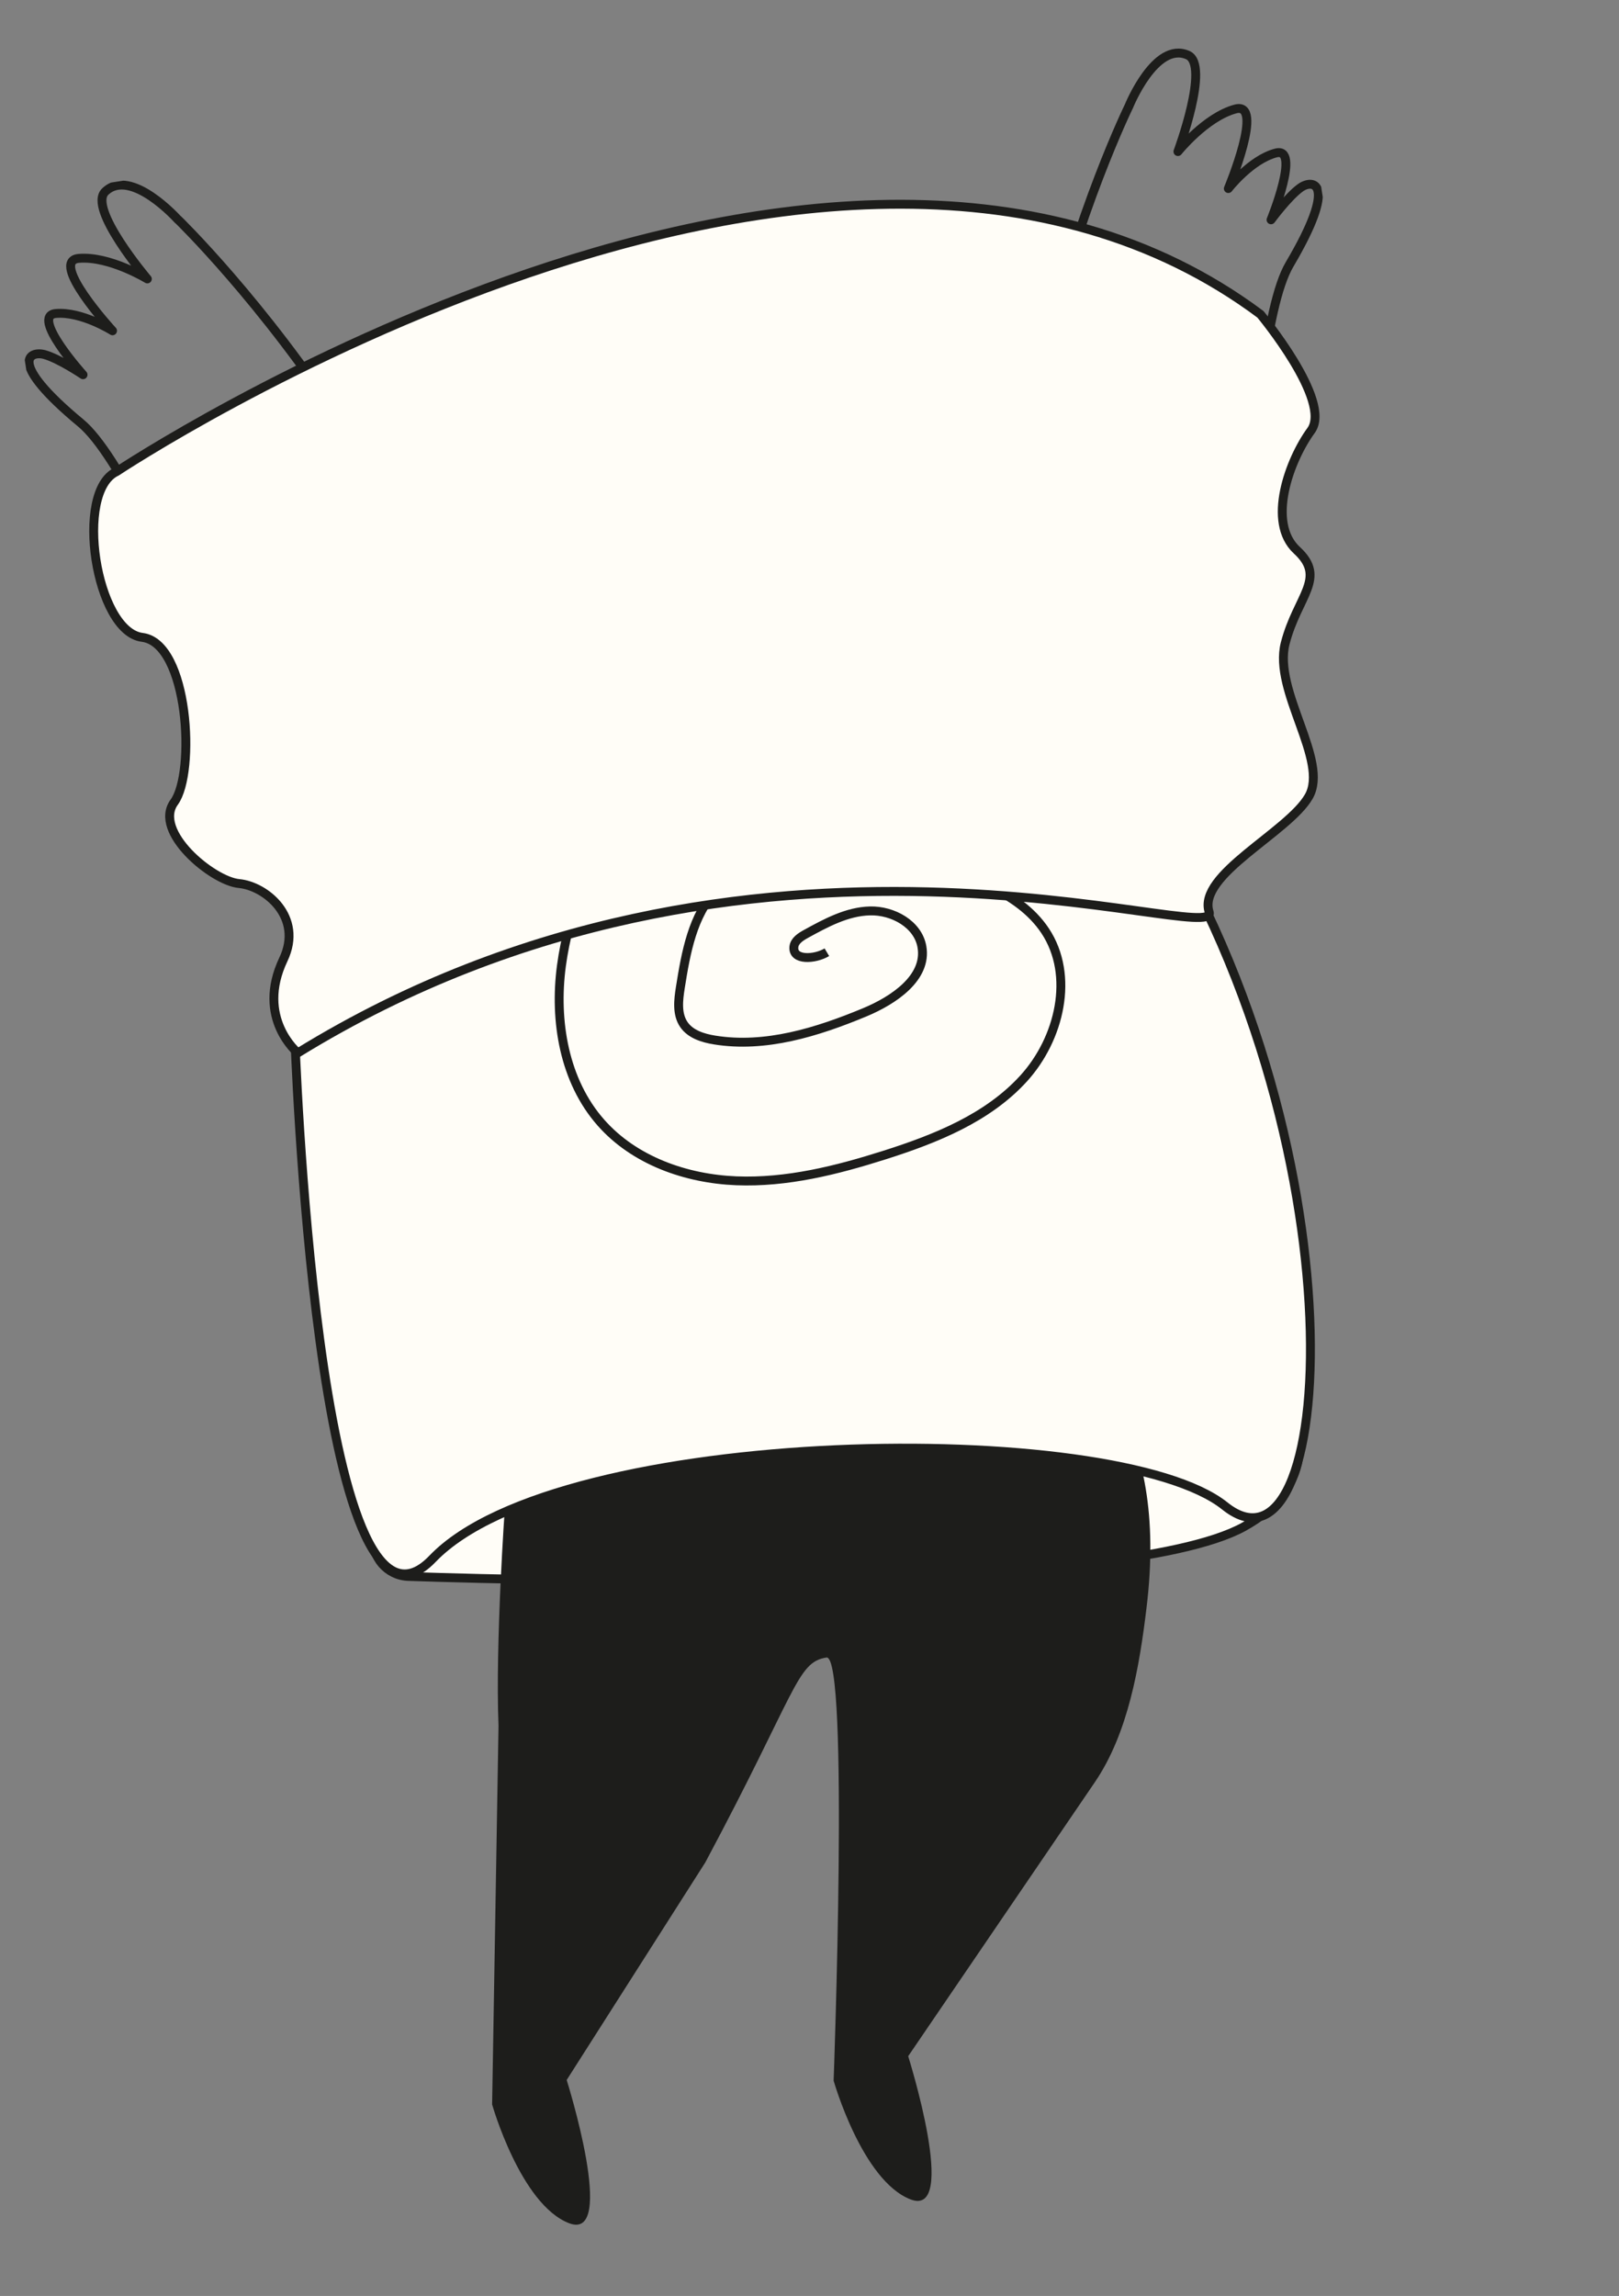
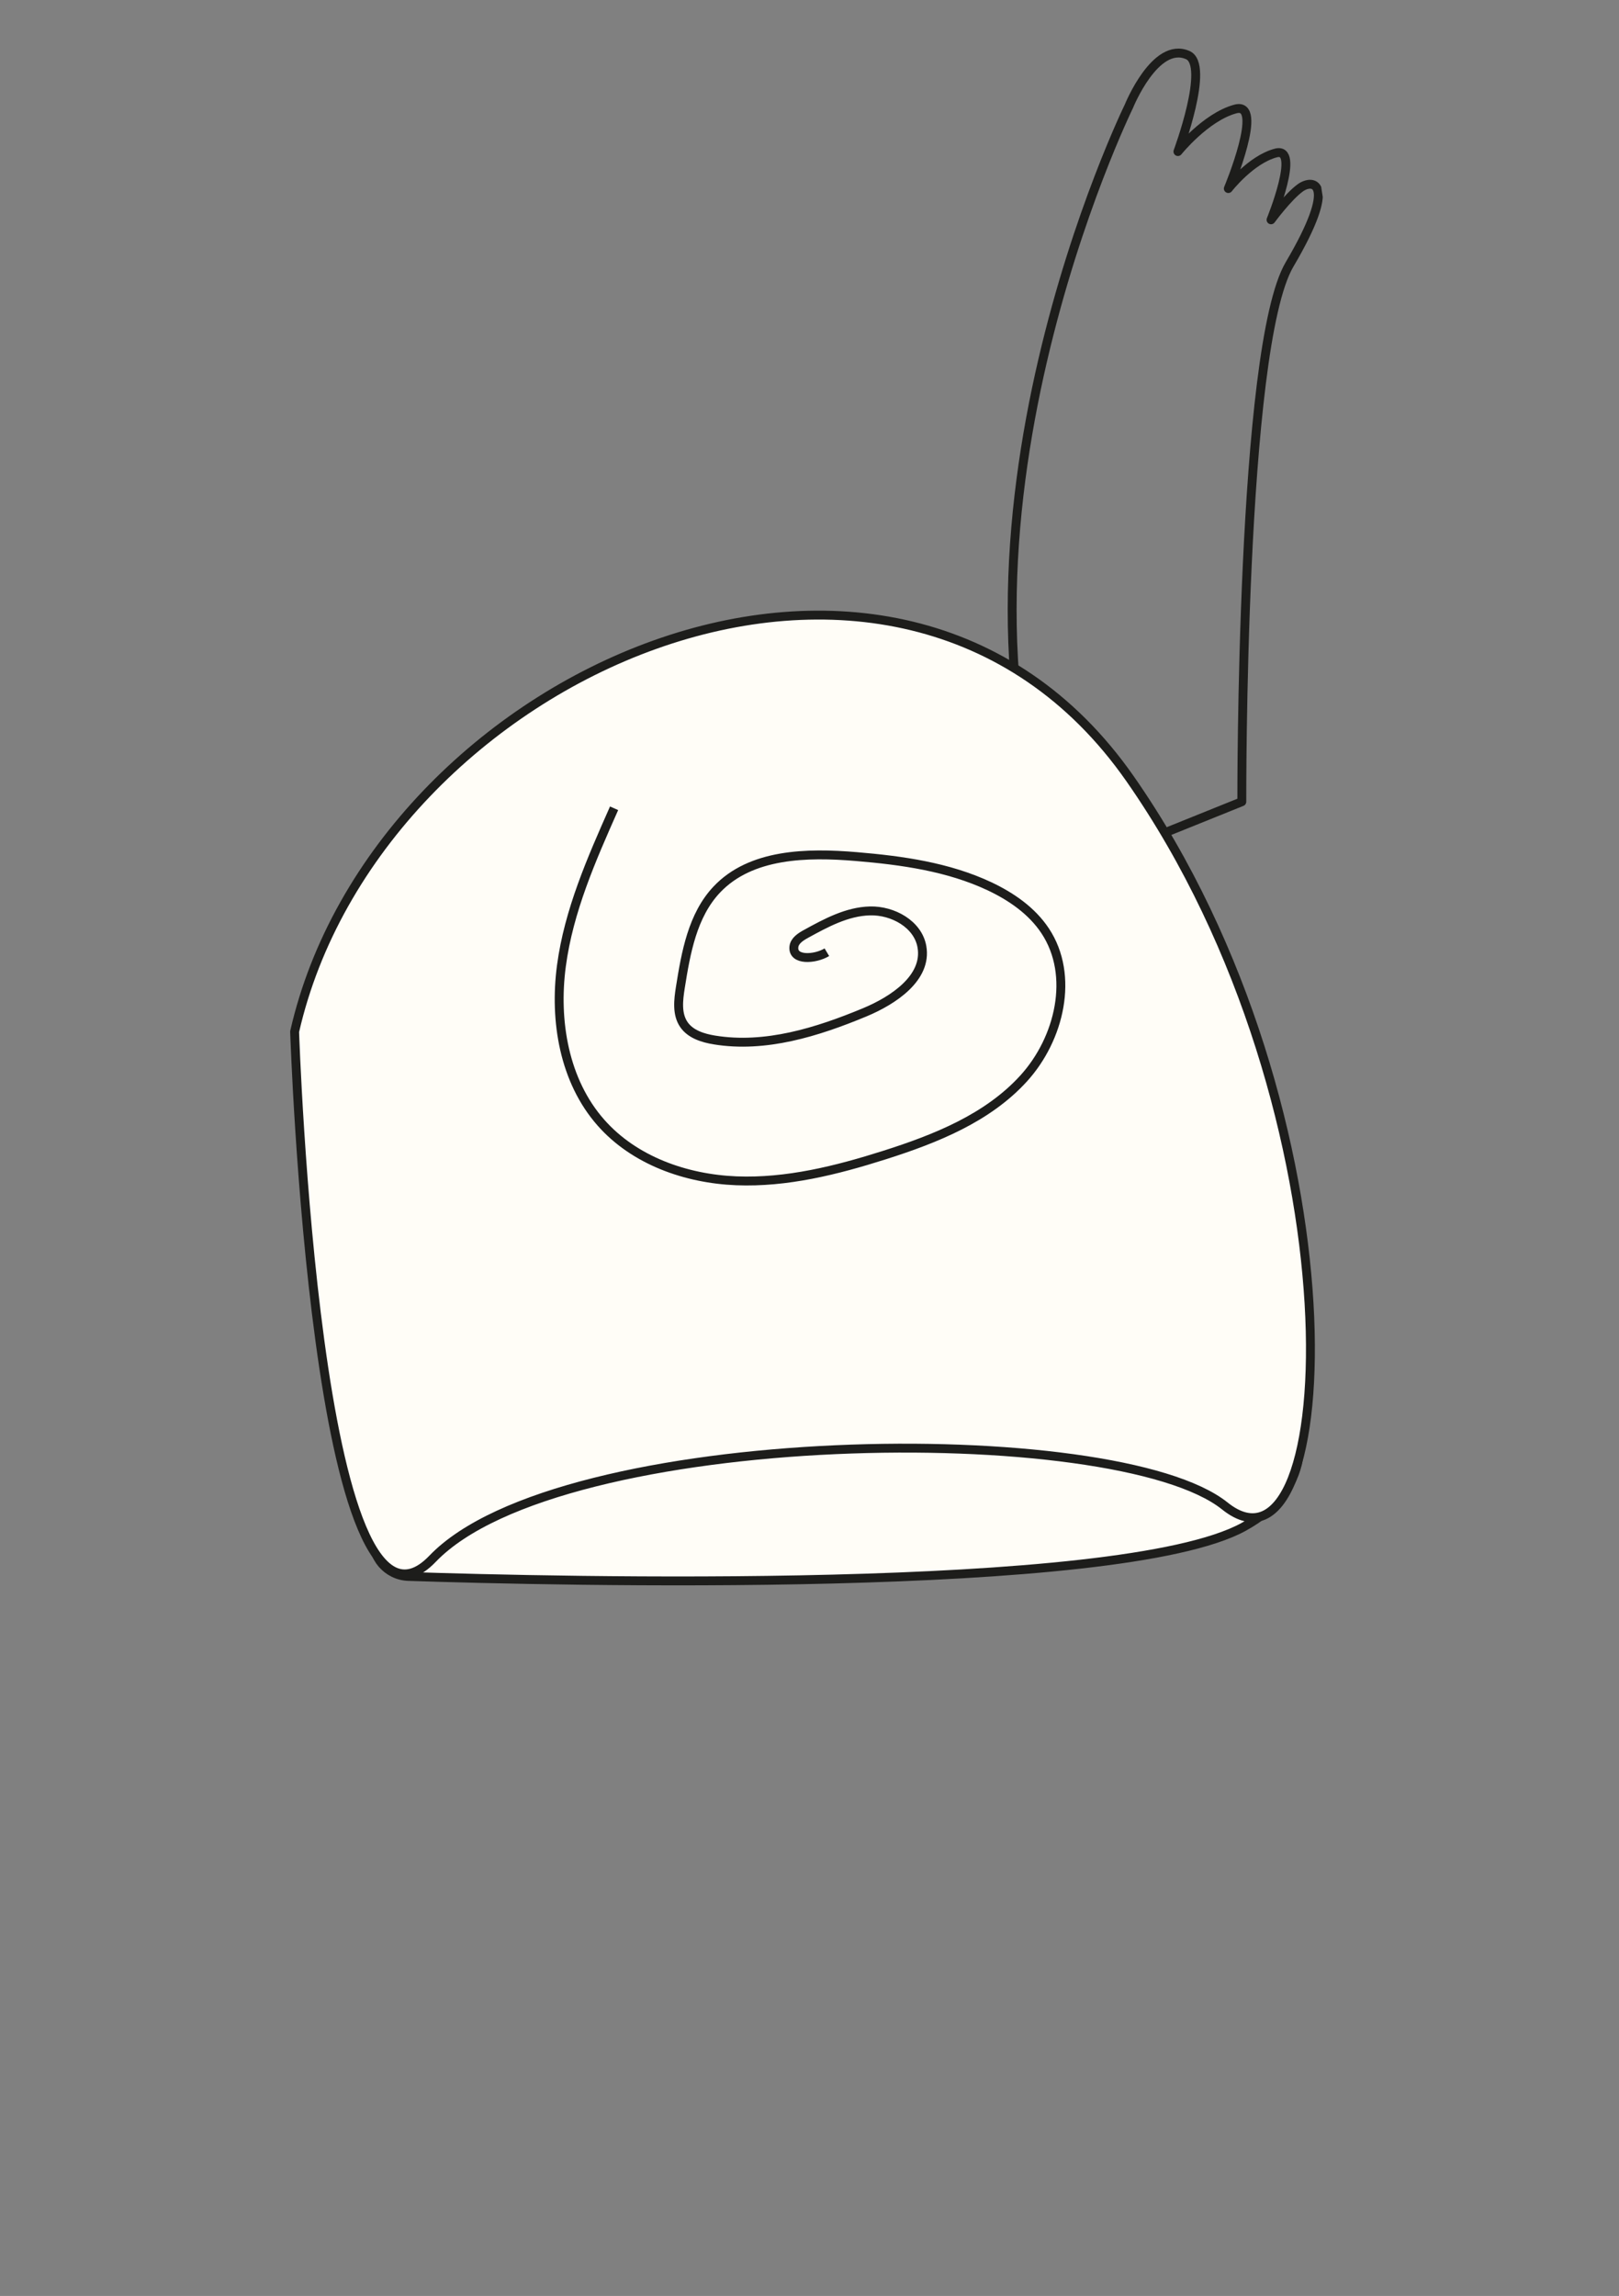
<svg xmlns="http://www.w3.org/2000/svg" width="182" height="258" viewBox="0 0 182 258" fill="none">
  <rect x="0" y="0" width="182" height="258" fill="#808080" stroke="none" />
  <g clip-path="url(#clip0_2523_749)">
    <path d="M42.04 172.592C41.678 174.952 43.538 177.073 45.922 177.146C61.973 177.68 125.742 179.253 139.773 171.594C156.008 162.728 137.457 142.364 124.232 145.378C111.693 148.241 45.92 147.316 42.047 172.582L42.04 172.592Z" fill="#FFFDF7" stroke="#1D1D1B" stroke-linejoin="round" />
    <path d="M126.909 11.931C126.909 11.931 103.63 59.45 119.072 98.362L139.599 90.09C139.599 90.09 139.45 39.071 144.966 29.713C150.483 20.355 147.577 20.102 146.189 21.096C144.802 22.09 142.884 24.699 142.884 24.699C142.884 24.699 146.25 16.444 143.421 17.193C140.593 17.942 138.081 21.188 138.081 21.188C138.081 21.188 142.206 11.344 138.865 12.25C135.524 13.156 132.416 17.031 132.416 17.031C132.416 17.031 136.048 7.297 133.521 6.189C129.87 4.588 126.909 11.931 126.909 11.931Z" stroke="#1D1D1B" stroke-linejoin="round" />
-     <path d="M20.02 24.678C20.02 24.678 58.056 61.468 56.753 103.313L34.642 102.503C34.642 102.503 17.443 54.464 9.082 47.536C0.72 40.608 3.354 39.387 5.001 39.843C6.647 40.299 9.334 42.11 9.334 42.11C9.334 42.11 3.367 35.488 6.271 35.229C9.176 34.971 12.65 37.172 12.65 37.172C12.65 37.172 5.427 29.314 8.873 29.033C12.319 28.752 16.564 31.344 16.564 31.344C16.564 31.344 9.841 23.418 11.835 21.525C14.726 18.774 20.003 24.68 20.003 24.68L20.02 24.678Z" stroke="#1D1D1B" stroke-linejoin="round" />
-     <path d="M125.596 157.405C121.638 149.217 64.377 150.476 56.766 169.26C56.766 169.26 55.667 184.622 56.041 193.936L55.322 236.48C55.322 236.48 58.514 247.723 63.974 249.825C69.432 251.917 63.704 233.73 63.704 233.73L79.289 209.279C89.574 190.038 89.555 186.775 92.904 186.258C95.484 185.859 93.712 233.806 93.712 233.806C93.712 233.806 96.904 245.049 102.364 247.15C107.822 249.243 102.094 231.056 102.094 231.056L123.074 200.271C126.823 194.772 128.086 187.31 128.883 180.699C130.167 170.124 128.468 163.328 125.613 157.403L125.596 157.405Z" fill="#1D1D1B" />
    <path d="M33.12 115.928C33.12 115.928 35.531 188.814 48.627 175.159C62.947 160.231 125.407 159.382 137.692 169.229C150.787 179.722 153.391 125.228 127.02 87.485C100.648 49.742 42.3 75.629 33.12 115.928Z" fill="#FFFDF7" stroke="#1D1D1B" stroke-linejoin="round" />
    <path d="M69.033 90.827C66.5 96.54 63.935 102.342 63.111 108.535C62.286 114.729 63.42 121.476 67.559 126.158C71.311 130.413 77.109 132.459 82.772 132.687C88.436 132.915 94.04 131.507 99.448 129.789C105.181 127.966 111.019 125.639 115.069 121.19C119.12 116.74 120.82 109.62 117.492 104.601C115.995 102.341 113.684 100.75 111.237 99.593C106.584 97.407 101.385 96.684 96.26 96.254C90.715 95.787 84.399 95.908 80.572 99.964C77.843 102.859 77.103 107.045 76.48 110.974C76.257 112.387 76.069 113.96 76.884 115.14C77.63 116.219 79.009 116.65 80.309 116.863C86.036 117.798 91.852 115.98 97.21 113.755C100.471 112.397 104.248 109.864 103.637 106.383C103.189 103.842 100.37 102.292 97.791 102.36C95.212 102.427 92.849 103.711 90.589 104.952C89.988 105.284 89.312 105.719 89.244 106.41C89.09 107.969 91.609 107.809 92.953 107.004" stroke="#1D1D1B" stroke-miterlimit="10" />
-     <path d="M13.126 52.982C13.126 52.982 93.608 -0.542 141.692 35.32C141.692 35.32 149.798 45.076 147.381 48.377C144.964 51.678 142.375 58.687 145.788 61.832C149.201 64.977 145.844 66.96 144.471 72.308C143.098 77.656 149.441 85.477 147.128 89.506C144.815 93.536 134.553 98.3 135.928 102.488C137.302 106.676 84.388 86.969 33.481 118.315C33.481 118.315 28.721 114.408 31.858 107.808C34.126 103.041 29.847 99.561 26.869 99.285C23.891 99.009 17.169 93.448 19.585 90.138C22 86.829 21.224 72.276 15.988 71.621C10.752 70.967 8.316 55.198 13.11 52.993L13.126 52.982Z" fill="#FFFDF7" stroke="#1D1D1B" stroke-linejoin="round" />
  </g>
  <defs>
    <clipPath id="clip0_2523_749">
      <rect width="147" height="238" fill="white" transform="translate(0 22.443) rotate(-8.782)" />
    </clipPath>
  </defs>
</svg>